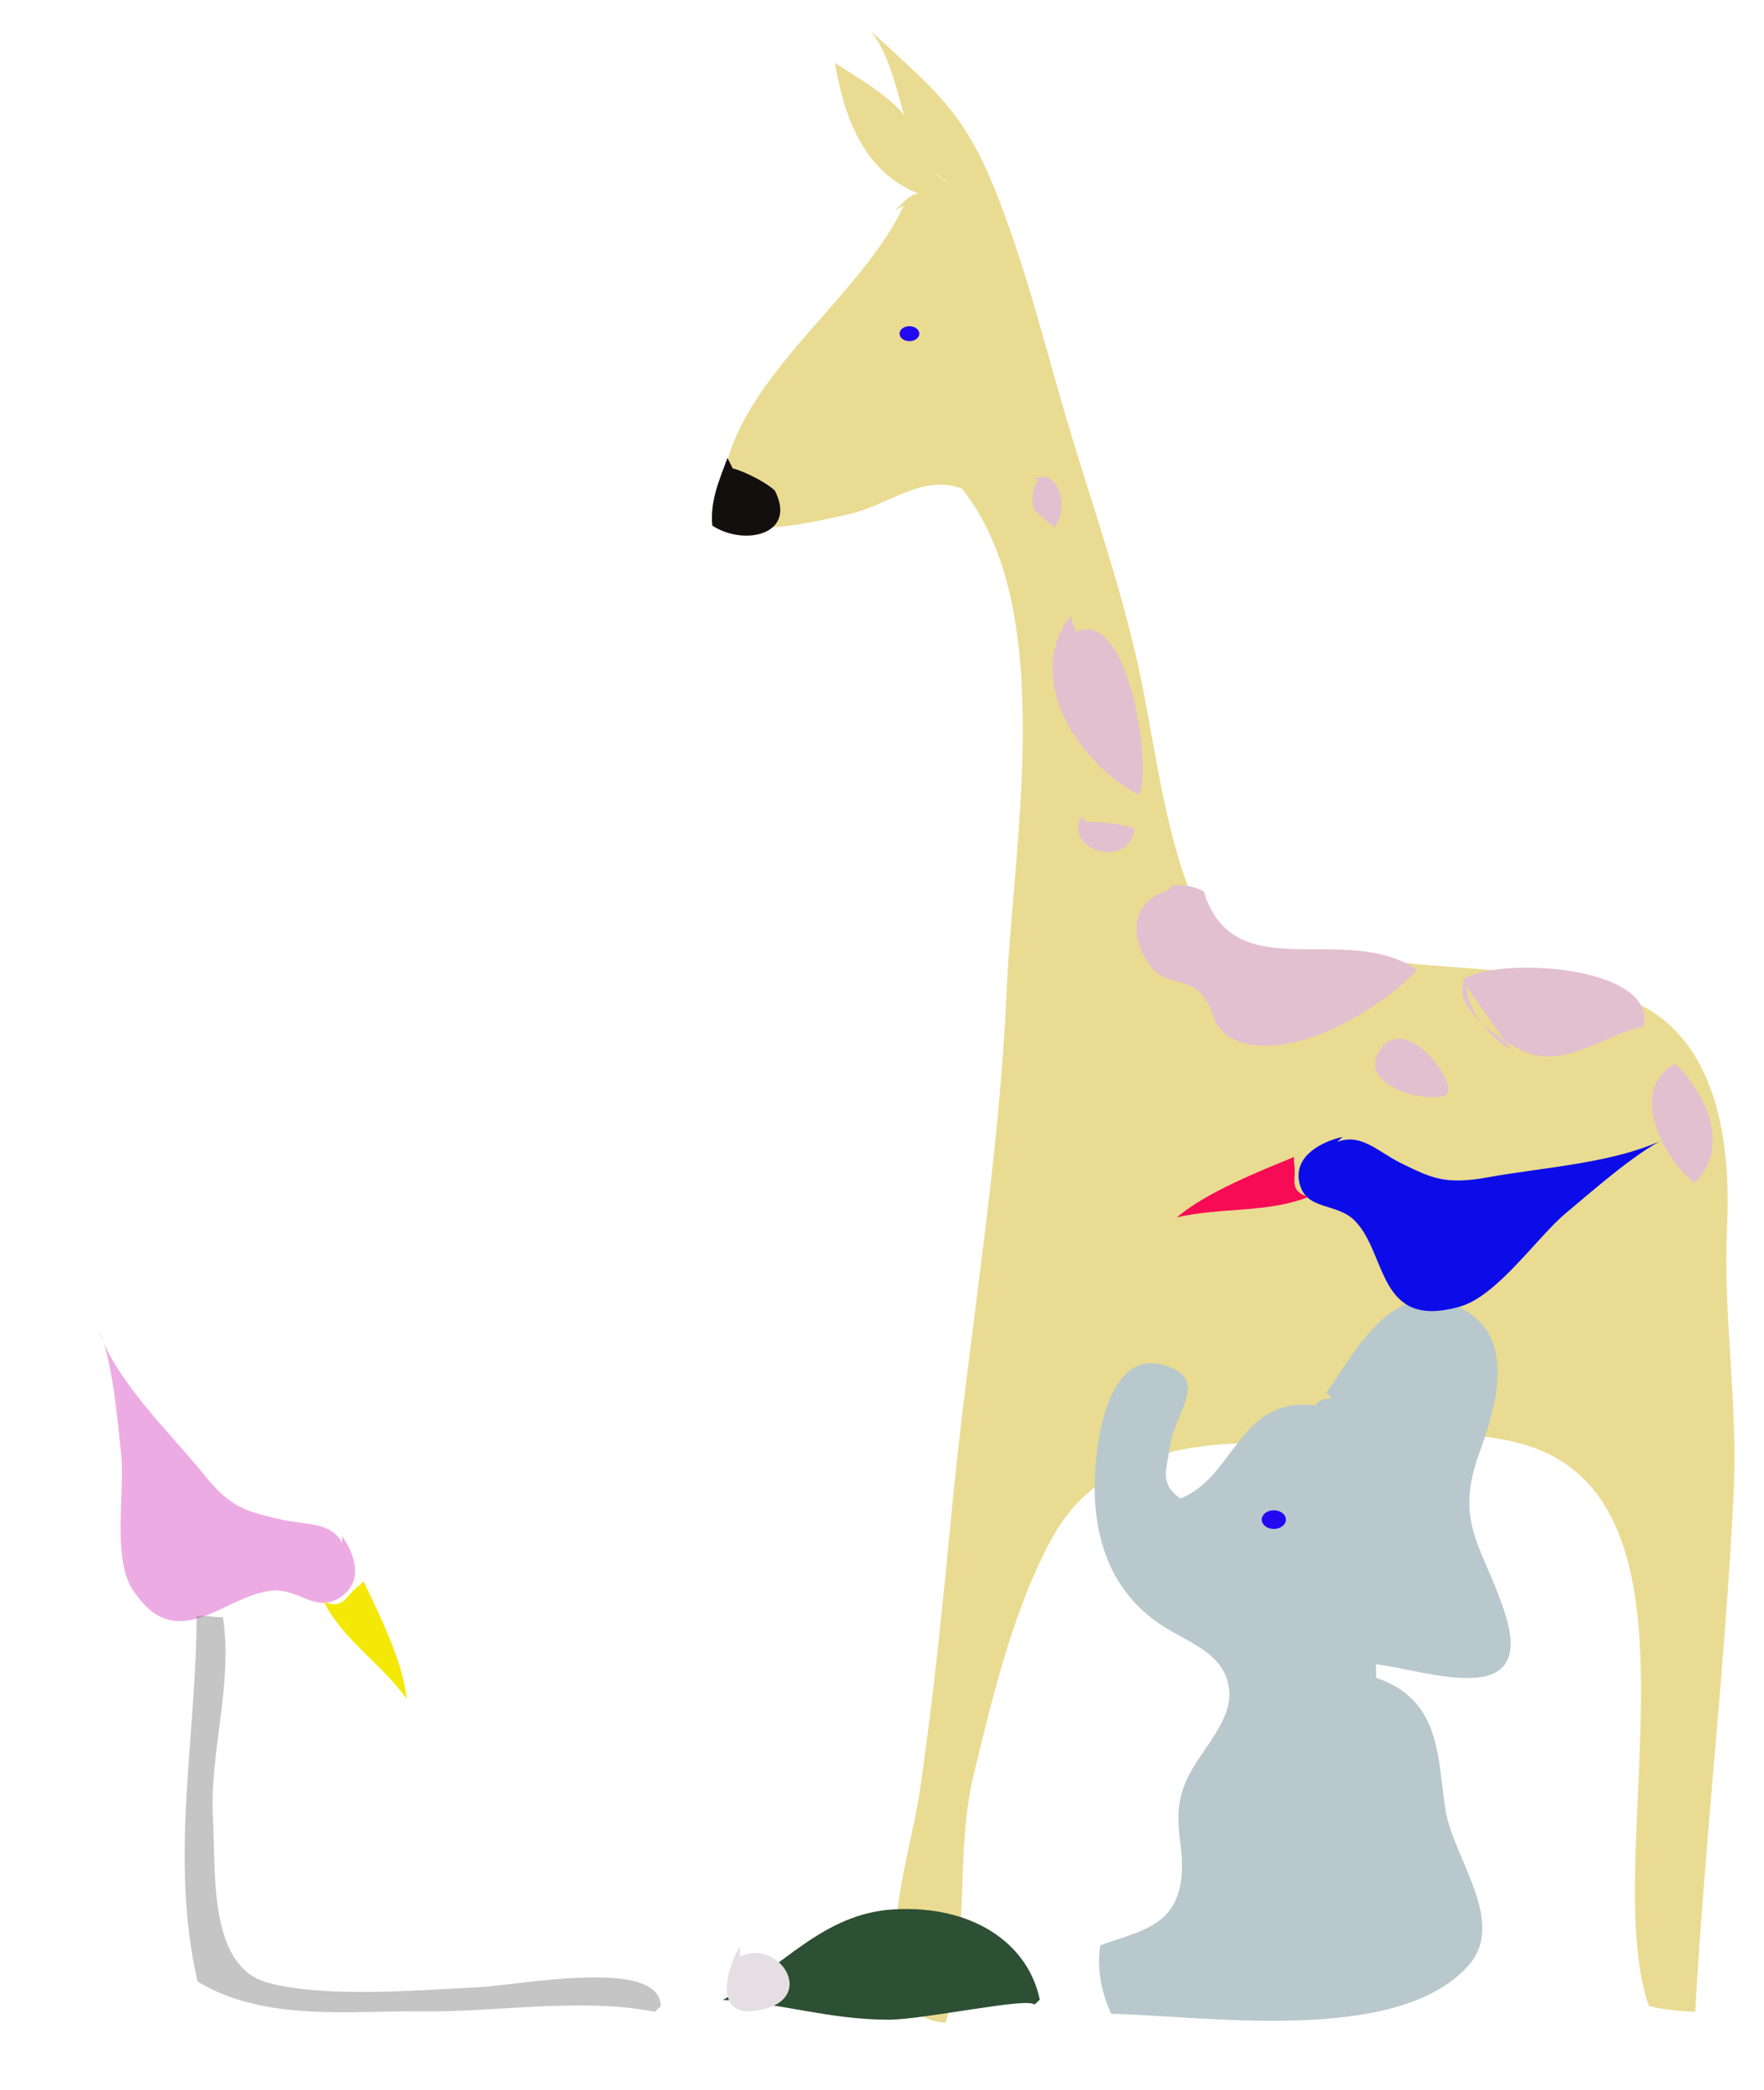
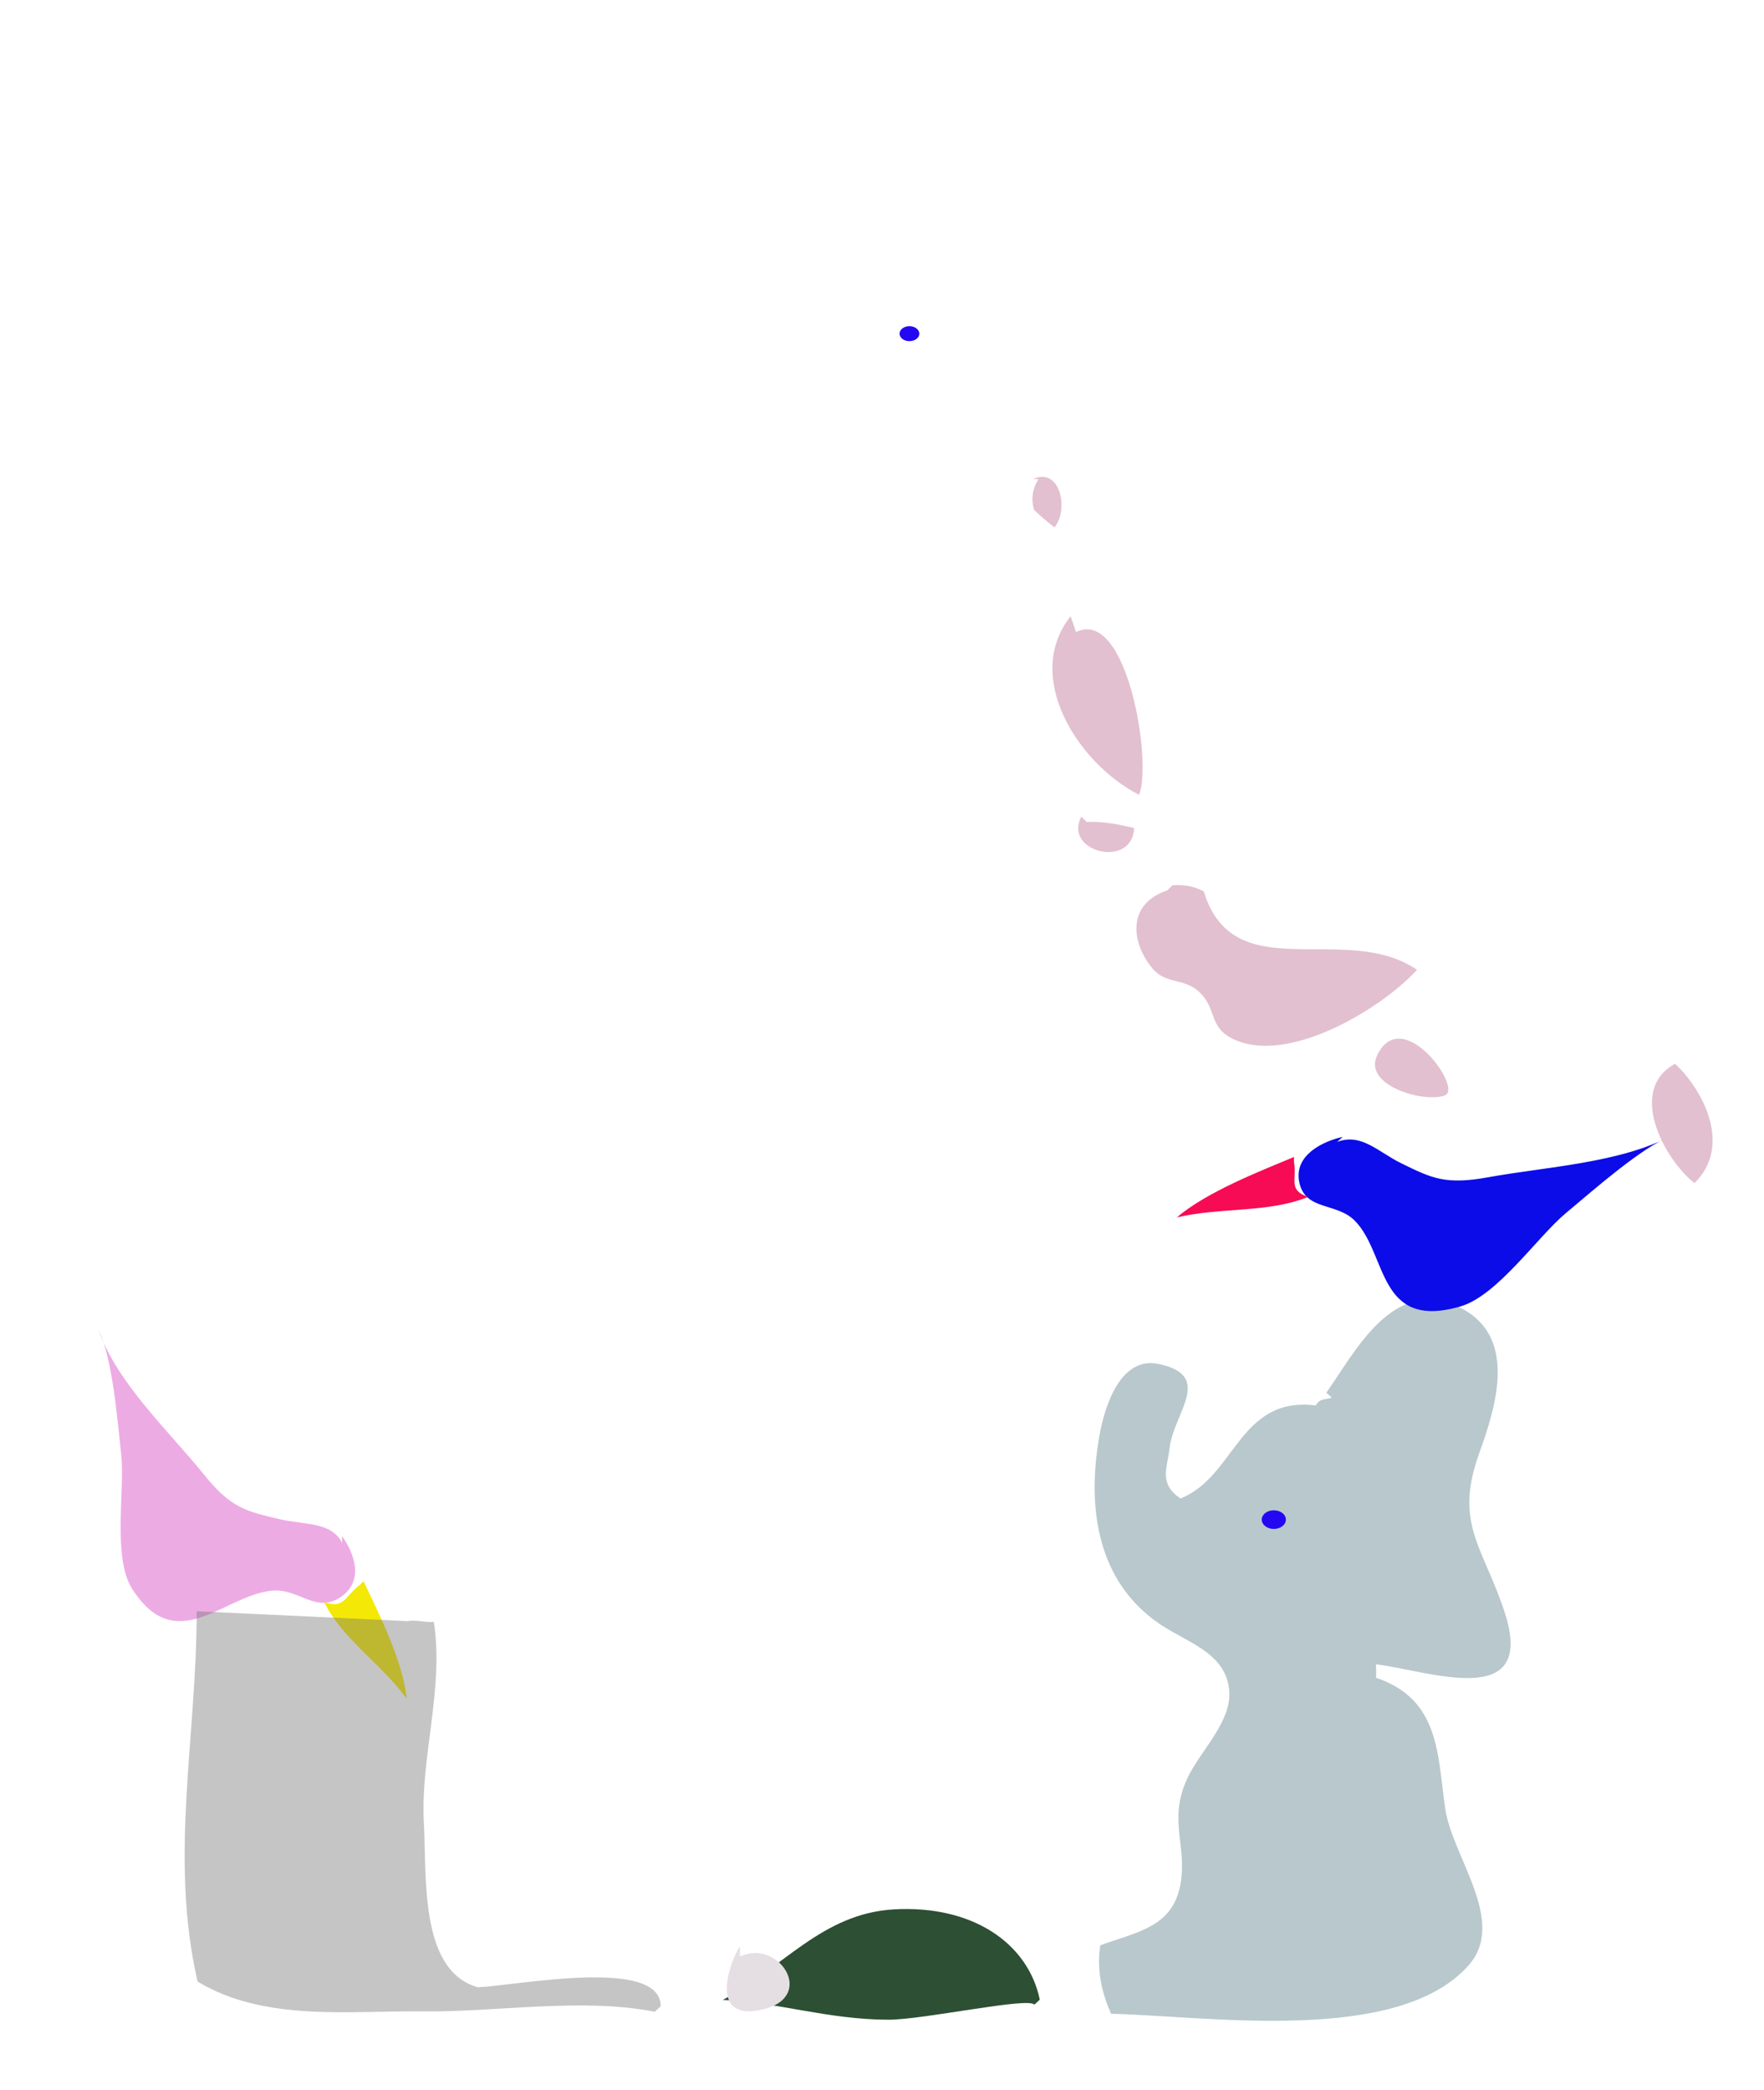
<svg xmlns="http://www.w3.org/2000/svg" version="1.1" id="Layer_1" x="0px" y="0px" width="363.463px" height="430.464px" viewBox="0 0 363.463 430.464" enable-background="new 0 0 363.463 430.464" xml:space="preserve">
-   <path fill="#EADB92" d="M186.201,42.361c-9.985,21.587-41.01,39.28-37.344,65.833c8.989,1.438,17.238-0.25,26.312-2.357  c8.072-1.874,14.767-8.156,22.983-5.242c19.875,24.72,10.617,72.651,9.257,103.62c-1.594,36.245-7.923,71.565-11.283,106.723  c-1.868,19.542-3.801,38.809-6.611,58.04c-2.062,14.107-13.104,46.153,5.291,47.687c5.12-15.648,1.916-35.013,5.797-51.04  c3.989-16.467,8.262-34.476,16.279-49.025c8.516-15.448,25.159-19.376,42.077-19.372c16.544,0.002,37.801-4.289,54.172,0.054  c41.949,11.123,15.855,84.95,26.613,115.906c2.562,0.672,7.314,1.194,9.547,1.163c2.072-36.722,6.218-71.551,7.915-106.828  c0.901-18.771-2.215-36.536-1.351-54.88c0.757-16.019-1.618-35.228-15.202-44.125c-13.8-9.037-36.104-8.456-51.849-10.246  c-15.589-1.771-37.751,1.317-44.128-15.959c-5.654-15.316-7.166-33.043-11.008-48.91c-4.16-17.17-9.729-32.768-14.428-48.876  c-4.462-15.31-8.228-30.503-14.285-45.58c-6.651-16.551-13.036-20.954-25.51-32.545c7.676,10.25,4.63,23.513,16.236,31.52  c-5.912-3.407-5.222-9.182-9.211-14.049c-3.568-4.354-9.405-7.64-14.447-10.924c1.904,11.014,5.743,22.273,17.103,26.883  c-2.467,0.568-3.485,2.756-5.135,3.667" />
  <ellipse fill="#2408F2" cx="187.385" cy="68.728" rx="2.034" ry="1.544" />
  <path fill="#E2C0D0" d="M240.485,183.422c-8.163,2.673-7.586,10.538-3.068,16c2.853,3.452,6.46,1.875,9.693,4.915  c3.629,3.41,1.94,7.064,6.638,9.504c11.404,5.923,31.148-6.271,38.222-14.092c-14.875-10.1-37.766,4.098-43.938-16.141  c-2.086-1.11-4-1.392-6.44-1.272" />
  <path fill="#E2C0D0" d="M220.598,126.924c-9.906,12.5,1.557,30.401,14.082,36.776c2.801-6.345-2.354-38.699-12.977-33.518" />
-   <path fill="#E2C0D0" d="M311.197,216.018c-2.562-0.976-9.464-7.54-9.089-14.042c-4.103,4.446,7.932,13.63,13.477,15.16  c7.969,2.197,14.903-3.952,23.042-5.653c3.024-12.863-30.839-14.555-37.373-9.589" />
  <path fill="#E2C0D0" d="M297.743,225.608c3.718-1.491-8.926-18.918-14-8.212C280.786,223.633,293.582,227.277,297.743,225.608z" />
  <path fill="#E2C0D0" d="M222.809,168.211c-3.846,7.303,10.538,10.833,10.877,2.337c-3.261-0.74-6.271-1.404-9.773-1.25" />
  <path fill="#E2C0D0" d="M213.969,98.674c-0.998,1.577-1.681,3.745-0.913,6.33c0.698,0.753,3.442,3.083,4.228,3.611  c3.047-3.742,1.088-12.497-4.419-9.941" />
-   <path fill="#140F0F" d="M149.886,94.328c-1.639,4.51-3.619,8.798-3.122,13.935c6.54,4.284,17.573,1.917,12.877-7.23  c-2.535-2.293-7.623-4.408-8.649-4.532" />
  <path fill="#B8C8CC" d="M273.298,286.858c5.833-8.274,13.608-23.883,26.974-17.789c12.78,5.829,7.918,20.818,4.46,30.416  c-5.217,14.48,1.028,19.353,5.347,32.775c6.523,20.277-15.798,11.838-26.584,10.537c0.062,0.289,0.08,2.494,0.025,2.77  c13.237,4.509,12.628,15.843,14.276,27.041c1.464,9.934,12.853,23.209,4.734,32.276c-14.608,16.321-53.528,10.384-73.589,9.896  c-1.953-4.365-3.022-9.137-2.228-14.104c7.835-2.823,14.928-3.803,16.513-12.576c1.433-7.928-2.563-13.113,1.362-21.694  c2.641-5.776,9.486-11.914,8.657-18.591c-0.938-7.563-8.885-9.573-14.476-13.434c-12.737-8.801-14.78-23.833-12.308-38.278  c1.242-7.262,4.688-16.739,12.25-15.159c11.505,2.404,3.126,10.055,2.286,17.278c-0.493,4.249-2.318,7.304,2.232,10.434  c11.373-4.526,12.024-21.136,27.892-19.167c0.719-1.417,1.816-1.186,3.288-1.596" />
  <path fill="none" d="M-66.537,574c1.286,2.191,2.268,4.482,3,7" />
  <path fill="#0C0CE8" d="M276.639,234.172c-4.016,0.889-10.088,3.751-8.936,9.321c1.235,5.971,7.67,4.104,11.465,7.961  c6.764,6.875,4.583,22.624,21.752,17.636c7.596-2.207,15.834-14.288,21.658-19.167c6.518-5.46,15.487-13.393,21.857-16.052  c-10.403,5.685-26.13,6.486-37.668,8.593c-8.934,1.632-11.744,0.243-18.126-2.898c-4.703-2.315-8.16-6.248-13.116-4.363" />
  <path fill="none" d="M-167.537,529c2.164,0.854,3.121,3.116,3,6" />
  <path fill="#F70B54" d="M266.616,239.337c0.651,3.683-1.296,5.763,2.921,7.202c-8.357,3.348-17.877,2.077-27.034,4.208  c6.094-5.231,17.145-9.536,24.113-12.442" />
  <path fill="#EDABE4" d="M70.447,316.381c2.337,3.156,4.774,9.055-0.105,12.472c-5.231,3.664-8.659-1.724-14.261-1.219  c-9.987,0.897-19.75,13.939-28.886-0.437c-4.042-6.361-1.426-20.447-2.223-27.689c-0.89-8.103-1.815-19.567-4.62-25.504  c3.612,10.689,14.704,21.062,21.744,29.799c5.451,6.766,8.54,7.482,15.545,9.119c5.163,1.206,10.571,0.438,12.886,4.917" />
  <path fill="#F4E806" d="M74.153,326.446c-3.145,2.327-3.203,5.081-7.373,3.528c3.783,7.68,11.767,12.655,17.021,19.931  c-0.741-7.672-5.833-17.736-8.902-24.225" />
  <path fill="none" d="M198.677,200.08c0.996,2.48-0.691-0.377-1.113-1.033" />
  <path fill="#2D4F33" d="M214.244,411.879c-2.441-11.727-13.99-19.523-30.071-18.597c-14.764,0.851-22.911,12.057-35.247,18.649  c11.189,0.437,21.67,4.064,34.133,4.079c7.187,0.008,28.877-4.718,30.071-3.1" />
  <path fill="none" d="M-208.537,612c2.512,2.171,4.505,4.861,6,8" />
  <path fill="#E5DFE4" d="M152.462,400.934c-1.621,2.071-7.15,15.783,4.703,12.97c11.196-2.656,3.206-14.687-4.703-10.903" />
-   <path opacity="0.4" fill="#706F6F" d="M40.523,331.88c0.012,26.16-5.698,50.683,0.189,76.269c13.771,8.346,31.526,5.96,46.34,6.146  c15.186,0.192,32.769-2.9,47.853,0.077c0.406-0.388,0.817-0.769,1.236-1.146c-0.033-10.151-29.312-4.299-37.678-3.896  c-12.342,0.591-31.866,2.269-43.461-1.003c-12.113-3.418-10.516-22.771-11.134-34.095c-0.712-13.036,4.193-27.684,2.059-41.161  c-1.946,0.14-3.67-0.492-5.403-0.159" />
+   <path opacity="0.4" fill="#706F6F" d="M40.523,331.88c0.012,26.16-5.698,50.683,0.189,76.269c13.771,8.346,31.526,5.96,46.34,6.146  c15.186,0.192,32.769-2.9,47.853,0.077c0.406-0.388,0.817-0.769,1.236-1.146c-0.033-10.151-29.312-4.299-37.678-3.896  c-12.113-3.418-10.516-22.771-11.134-34.095c-0.712-13.036,4.193-27.684,2.059-41.161  c-1.946,0.14-3.67-0.492-5.403-0.159" />
  <ellipse fill="#2408F2" cx="262.463" cy="313" rx="2.488" ry="1.92" />
  <path fill="#E2C0D0" d="M345.14,219.111c-10.007,5.452-2.073,19.87,3.997,24.571c6.942-6.781,3.131-16.763-2.646-23.22" />
</svg>